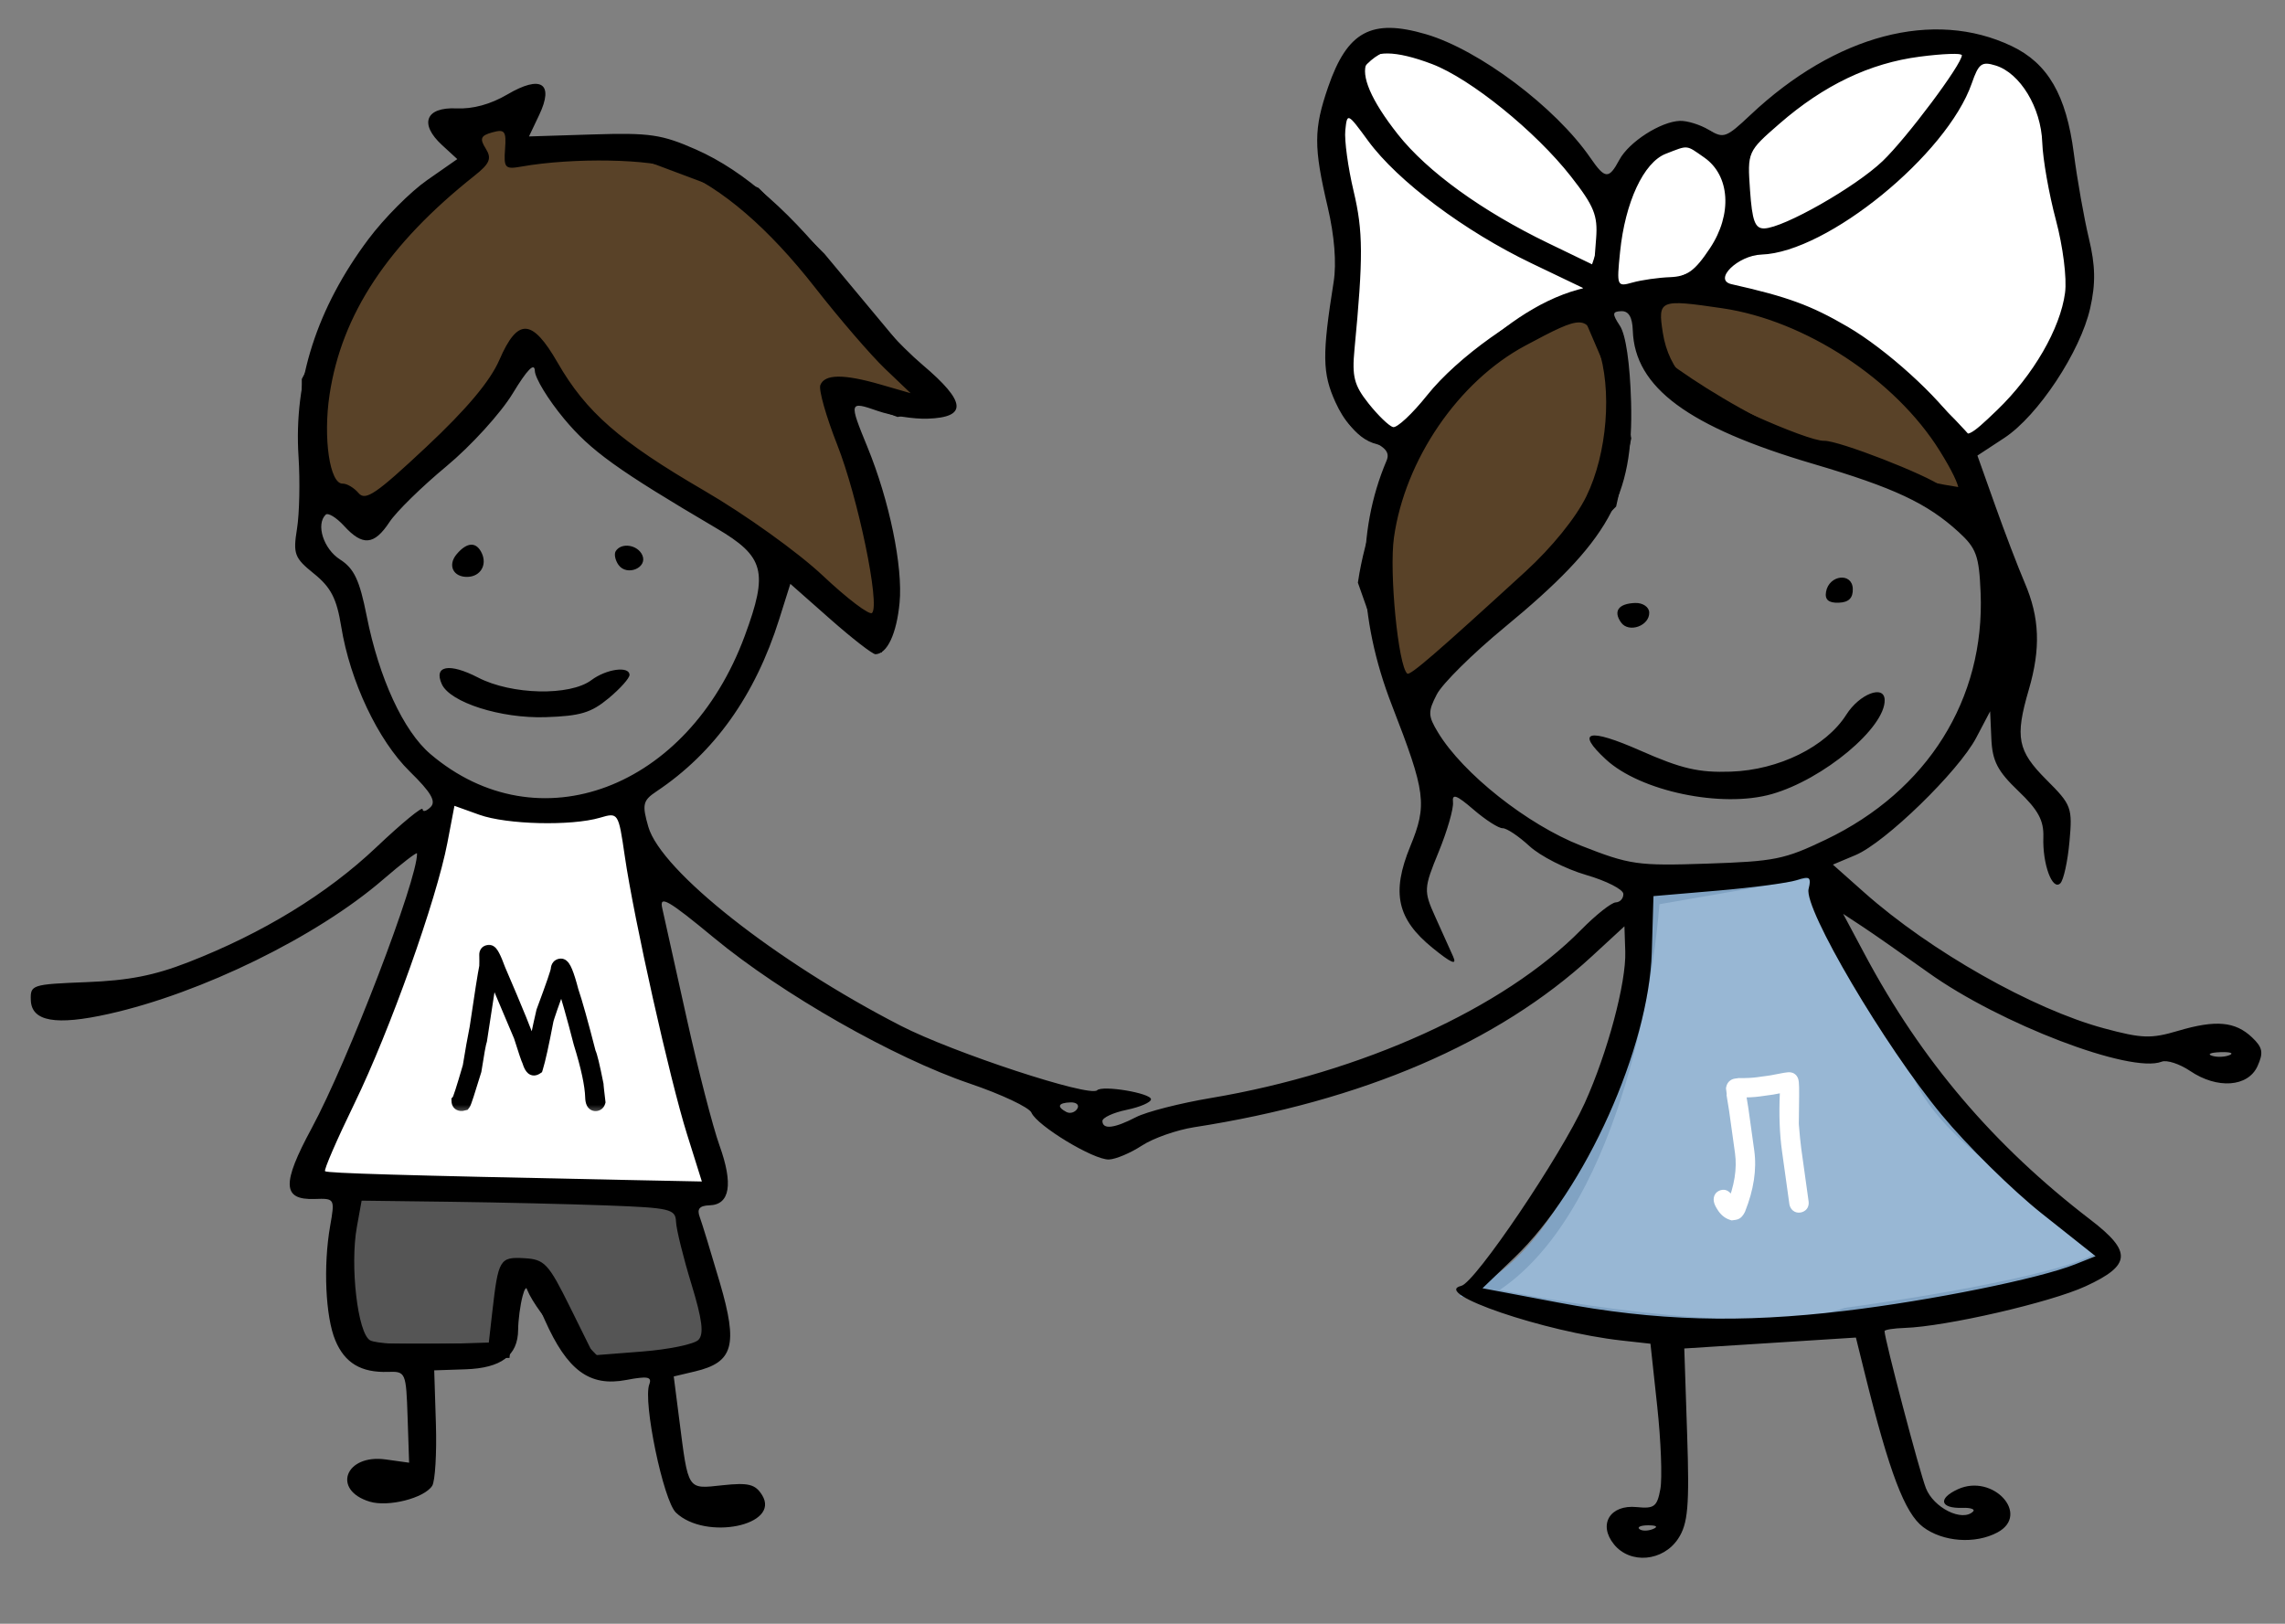
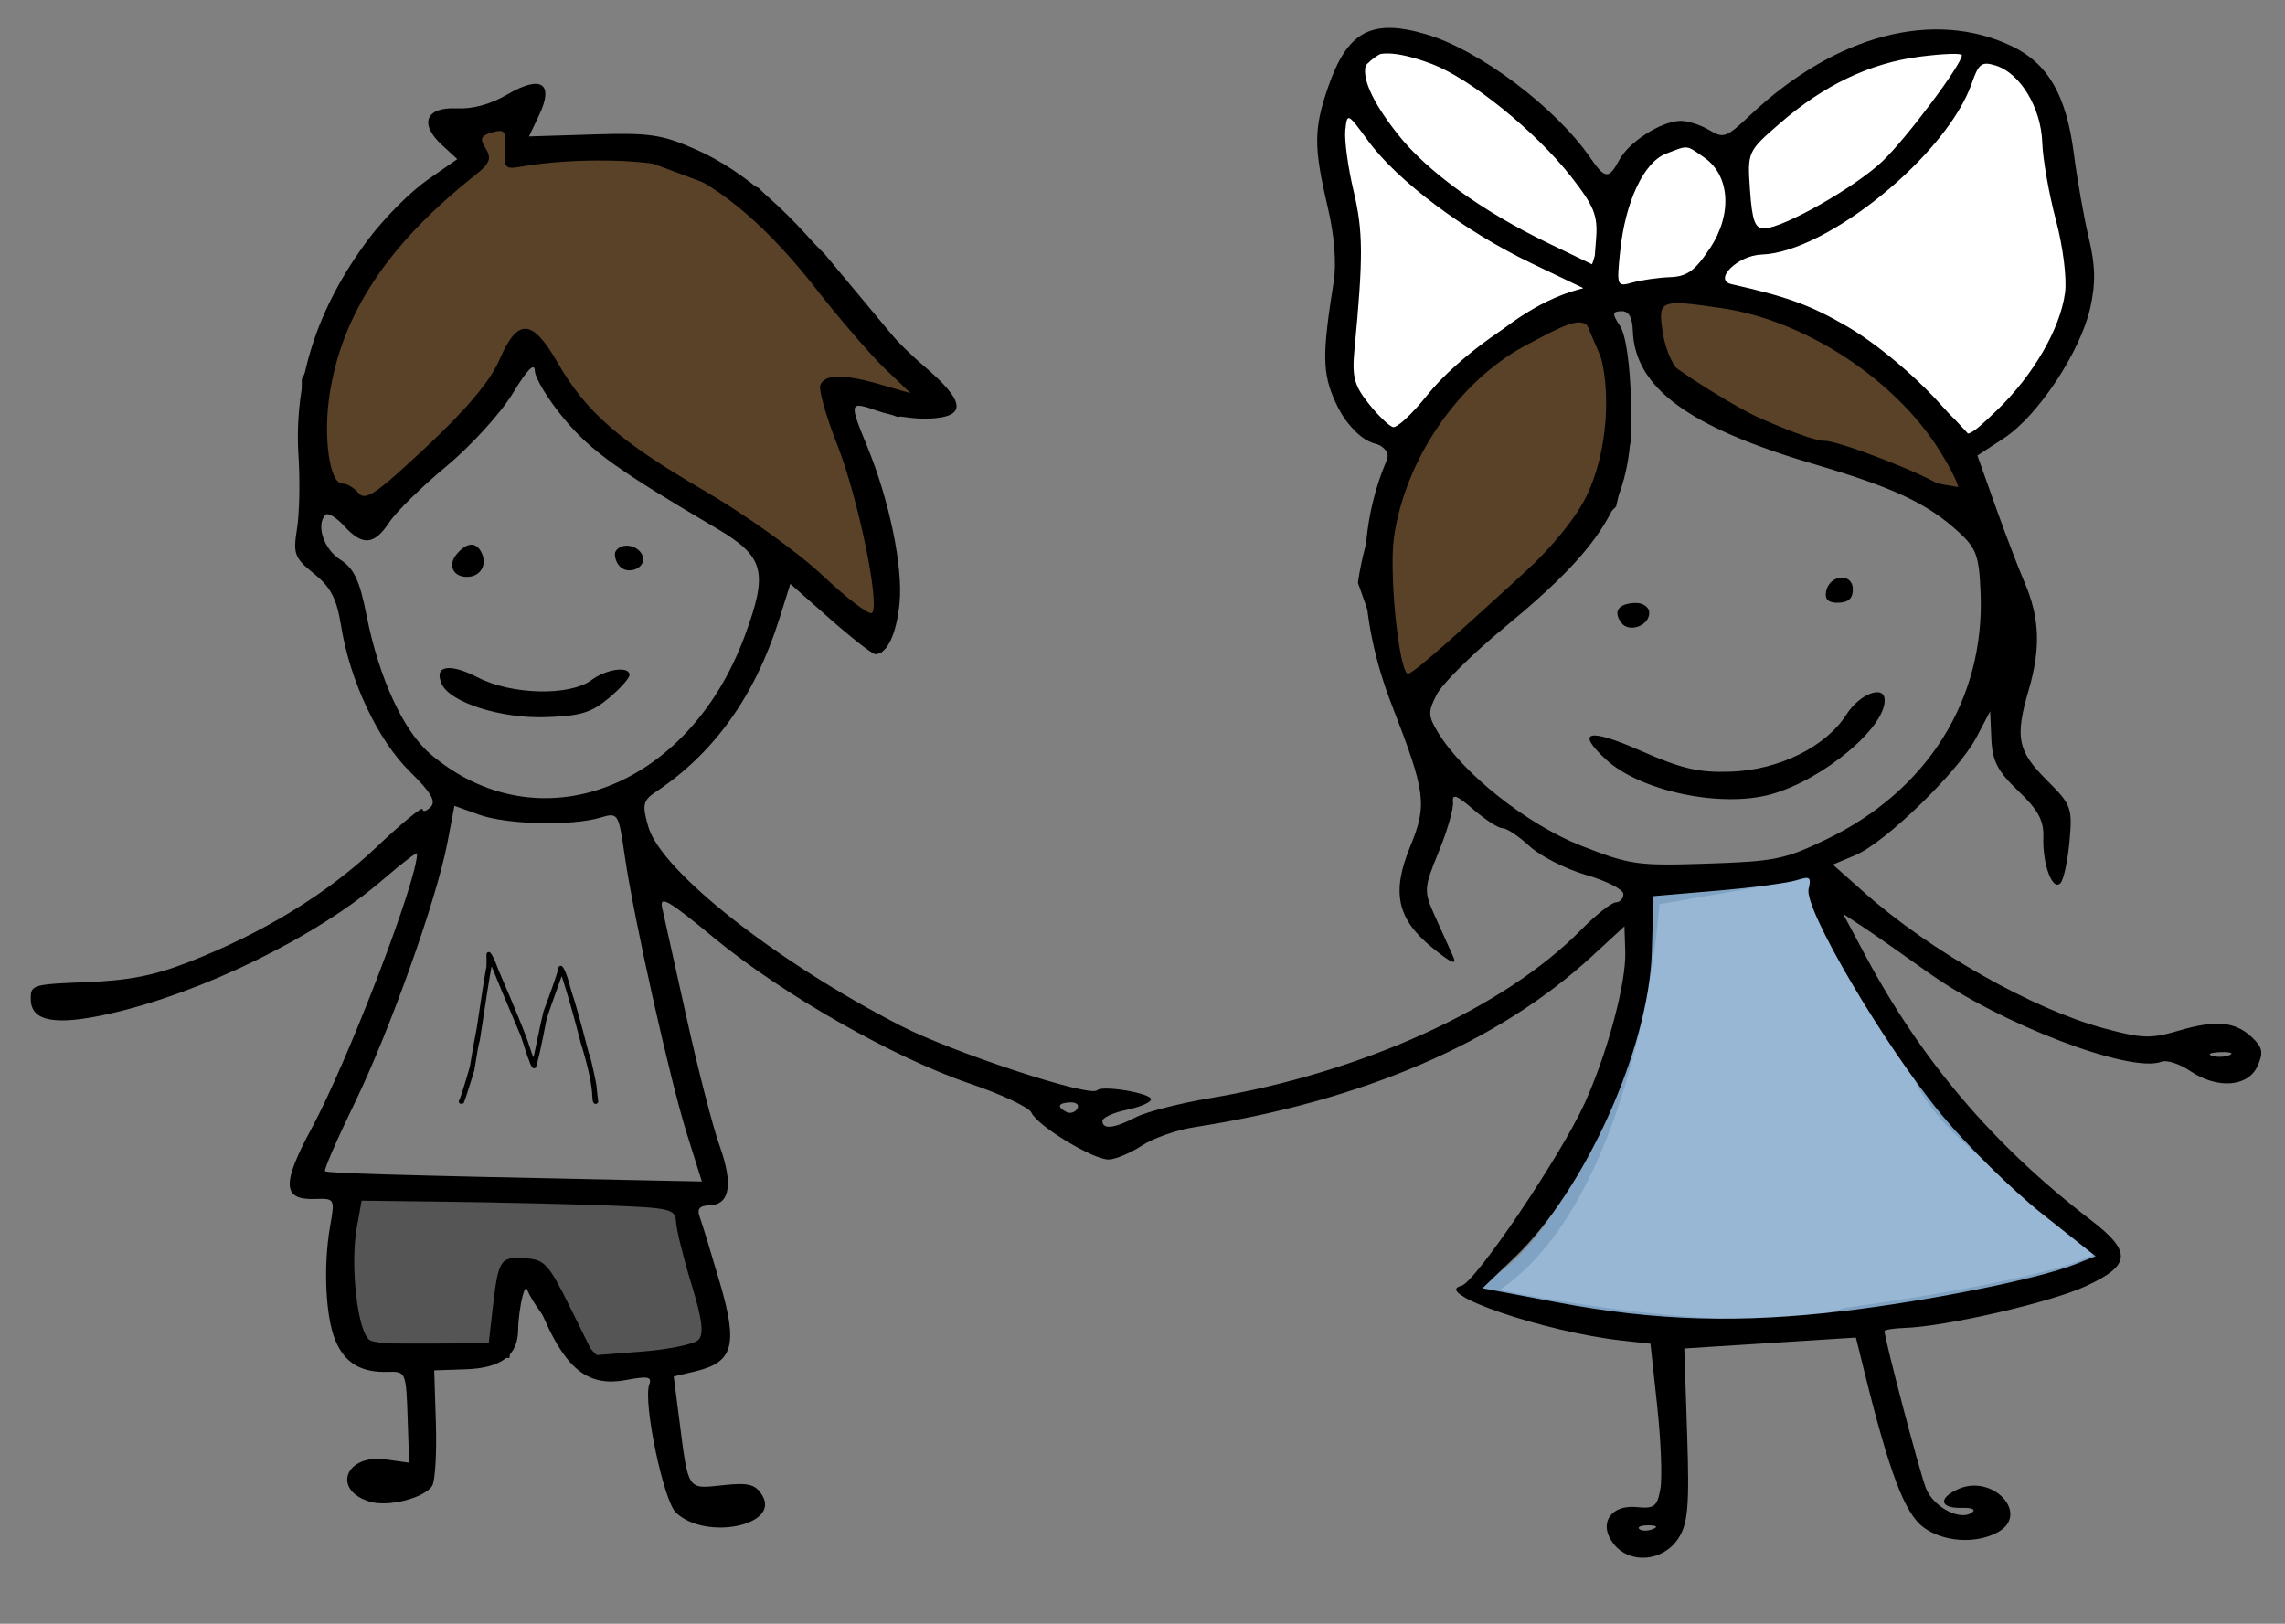
<svg xmlns="http://www.w3.org/2000/svg" width="159" height="113" viewBox="0 0 159 113" fill="none">
  <rect x="0" y="0" width="159" height="113" fill="#808080" stroke="none" />
-   <path d="M22.038 81C23.638 79.8 28.705 63.833 31.038 56C31.838 57.2 40.039 56.833 44.039 56.5L46.539 72.5L49.039 82.5H30.038C26.705 82.5 20.438 82.2 22.038 81Z" fill="white" stroke="white" />
  <path d="M103 90C111.4 85.6 114.5 69.833 115 62.5L126.273 60.539C126.092 61.771 131.015 70.36 133.5 74.5C135.5 80 146 85 146.5 87C146.9 88.6 134.667 90.667 128.5 91.5C122.9 93.5 109.167 91.333 103 90Z" fill="#98B7D4" />
  <path d="M126.5 60.5L126.273 60.539M126.273 60.539L115 62.5C114.5 69.833 111.4 85.6 103 90C109.167 91.333 122.9 93.5 128.5 91.5C134.667 90.667 146.9 88.6 146.5 87C146 85 135.5 80 133.5 74.5C131.015 70.36 126.092 61.771 126.273 60.539Z" stroke="#81A3C3" />
  <path d="M112 25L110.5 21.5C100.1 23.5 95.833 35 95 40.5L98 49L103 43.5L108 39L112 35L113 30.5L112 25Z" fill="#594228" />
  <path d="M115 25V21.5V20H118.5L123.5 21.5C127.1 20.7 133.333 27.167 136 30.5L137 34.5C127.4 33.3 118.333 27.667 115 25Z" fill="#594228" />
  <path d="M112 21.5H110.5M110.5 21.5L112 25L113 30.5L112 35L108 39L103 43.5L98 49L95 40.5C95.833 35 100.1 23.5 110.5 21.5ZM115 21.5V25C118.333 27.667 127.4 33.3 137 34.5L136 30.5C133.333 27.167 127.1 20.7 123.5 21.5L118.5 20H115V21.5Z" stroke="black" />
  <path d="M28 34.5L36.5 24.5H37.5L40.5 29L44.5 32.5L51 36.5L61 44.5L61.5 41.5V38L58.5 29V27L62.5 28.5L65 28L62 24L57 18L52.5 13.5L44.5 10.5H36V8L31.5 9L33 11L27 16L21.5 26.5V33L24.5 36L28 34.5Z" fill="#594228" stroke="black" />
  <path d="M137 3.5C132.2 0.7 124.333 6.666 121 10V16L118.5 19.5L120 20.5C126.4 20.5 134 27.5 137 31C138.333 30 141.4 27.5 143 25.5C144.6 23.5 144.667 19.333 144.5 17.5C144.167 15.666 143.3 11.1 142.5 7.5C141.7 3.9 138.5 3.333 137 3.5Z" fill="white" stroke="black" />
  <path d="M47.5 83.5L24 82.5C24 83.833 23.9 86.8 23.5 88C23.1 89.2 24.333 92.5 25 94H35L35.5 89H37C37 90.2 40 93.5 41.5 95C45.5 96.2 48.833 94.167 50 93L47.5 83.5Z" fill="#555555" stroke="black" />
  <path d="M113.701 11.127C113.52 11.269 113.064 11.715 113.064 11.964C113.064 11.926 113.212 12.131 113.193 12.154C113.121 12.246 113.047 12.33 112.999 12.438C112.983 12.475 113.01 12.545 112.983 12.575C112.922 12.643 112.877 12.685 112.846 12.781C112.741 13.107 112.777 13.439 112.7 13.764C112.555 14.38 112.465 15.036 112.38 15.665L112.375 15.701C112.347 15.903 112.226 16.041 112.148 16.225C111.975 16.637 111.826 17.064 111.685 17.489C111.513 18.005 111.26 18.415 111.283 18.991C111.301 19.477 111.511 19.891 111.81 20.263C112.027 20.532 112.33 20.952 112.7 21.019C113.082 21.088 113.589 21.062 113.974 21.019C114.51 20.96 115.006 20.83 115.503 20.619C116.095 20.366 116.564 19.91 117.169 19.68C117.598 19.518 118.022 19.327 118.447 19.153C118.776 19.018 119.003 18.646 119.341 18.55C119.482 18.51 119.667 18.193 119.753 18.079C120.156 17.547 120.368 16.811 120.548 16.176C120.788 15.325 120.962 14.511 120.962 13.622C120.962 13.246 120.862 12.878 120.798 12.508C120.715 12.024 120.629 11.473 120.335 11.062C120.176 10.839 119.956 10.656 119.789 10.436C119.637 10.234 119.417 10.014 119.215 9.861C118.824 9.565 118.438 9.344 117.941 9.344C117.365 9.344 116.796 9.396 116.231 9.506C115.988 9.553 115.772 9.596 115.539 9.673C115.246 9.771 114.972 10.046 114.71 10.209C114.317 10.454 114.06 10.846 113.701 11.127Z" fill="white" stroke="black" stroke-linecap="round" />
  <path d="M96.499 2.999C100.899 1.399 108.333 9.332 111.499 13.499C113.099 13.499 111.499 18.166 110.499 20.499C104.899 21.699 99.833 27.999 97.999 30.999L96.499 30.499C93.499 30.499 92.499 24.999 93.499 23.499C94.299 22.299 93.833 16.999 93.499 14.499C92.666 11.332 92.099 4.599 96.499 2.999Z" fill="white" stroke="black" />
  <path fill-rule="evenodd" clip-rule="evenodd" d="M99.224 2.381C102.924 3.466 108.24 7.463 110.666 10.985C111.691 12.473 111.948 12.49 112.686 11.115C113.352 9.875 115.563 8.457 116.898 8.412C117.403 8.395 118.308 8.677 118.91 9.038C119.939 9.655 120.109 9.594 121.803 7.998C127.725 2.42 134.554 0.62 139.981 3.207C142.5 4.407 143.78 6.615 144.304 10.664C144.545 12.521 145.017 15.186 145.353 16.587C145.809 18.485 145.832 19.721 145.445 21.442C144.763 24.476 141.81 28.939 139.467 30.477L137.597 31.704L138.824 35.153C139.498 37.05 140.427 39.48 140.887 40.553C141.931 42.983 142.011 45.132 141.167 48.016C140.201 51.318 140.387 52.255 142.405 54.272C144.148 56.012 144.217 56.2 144.002 58.579C143.878 59.946 143.593 61.248 143.367 61.47C142.814 62.015 142.122 60.141 142.185 58.266C142.224 57.098 141.83 56.369 140.444 55.046C139 53.667 138.636 52.965 138.567 51.419L138.482 49.502L137.513 51.343C136.282 53.681 131.185 58.637 129.118 59.506L127.54 60.17L129.72 62.107C134.311 66.188 141.442 70.229 146.408 71.564C149.051 72.275 149.677 72.296 151.563 71.737C154.179 70.96 155.541 71.082 156.714 72.2C157.448 72.9 157.514 73.254 157.087 74.196C156.427 75.652 154.287 75.805 152.403 74.533C151.668 74.037 150.774 73.745 150.415 73.886C148.263 74.728 139.169 71.255 134.185 67.688C132.413 66.42 130.353 64.98 129.608 64.49L128.253 63.597L129.774 66.447C133.712 73.823 138.733 79.723 145.464 84.884C148.37 87.113 148.302 88.049 145.127 89.513C142.675 90.643 135.406 92.317 132.533 92.413C131.761 92.439 131.131 92.539 131.134 92.637C131.155 93.257 133.552 102.364 134.008 103.55C134.537 104.932 136.542 105.932 137.295 105.19C137.457 105.031 137.125 104.916 136.557 104.935C134.998 104.986 134.824 104.288 136.234 103.64C138.675 102.518 141.315 105.4 138.988 106.646C137.444 107.472 135.194 107.308 133.817 106.269C132.543 105.306 131.472 102.486 129.767 95.608L129.142 93.083L123.171 93.463L117.2 93.843L117.399 99.837C117.565 104.815 117.458 106.043 116.771 107.082C115.721 108.668 113.443 108.871 112.311 107.479C111.182 106.092 112.033 104.693 113.89 104.881C115.109 105.005 115.31 104.852 115.534 103.629C115.674 102.863 115.577 100.273 115.317 97.874L114.846 93.512L112.822 93.287C107.493 92.694 99.56 89.987 101.682 89.485C102.652 89.257 108.604 80.445 110.268 76.776C111.858 73.267 113.165 68.384 113.093 66.219L113.035 64.463L110.77 66.551C104.238 72.573 94.79 76.633 83.092 78.446C81.88 78.634 80.244 79.209 79.457 79.724C78.669 80.24 77.637 80.675 77.163 80.692C76.108 80.731 72.162 78.344 71.772 77.431C71.617 77.067 69.688 76.157 67.486 75.409C62.178 73.605 54.428 69.189 49.674 65.258C46.49 62.626 45.87 62.27 46.081 63.199C46.221 63.815 46.986 67.256 47.779 70.845C48.573 74.434 49.602 78.426 50.066 79.717C51.031 82.403 50.795 83.833 49.38 83.88C48.673 83.903 48.481 84.13 48.691 84.694C48.85 85.123 49.48 87.18 50.09 89.263C51.366 93.62 51.036 94.804 48.367 95.438L46.882 95.79L47.266 98.791C47.907 103.786 47.801 103.625 50.278 103.361C52.078 103.168 52.554 103.286 53.026 104.04C54.352 106.159 49.099 107.234 47.035 105.266C46.16 104.433 44.727 97.54 45.18 96.342C45.38 95.811 45.069 95.751 43.578 96.035C41.022 96.52 39.476 95.381 37.907 91.855C36.807 89.384 36.631 89.194 36.364 90.197C36.198 90.819 36.059 91.874 36.054 92.54C36.041 94.337 34.877 95.21 32.384 95.293L30.215 95.365L30.332 99.09C30.395 101.139 30.279 103.079 30.073 103.401C29.522 104.261 27.015 104.896 25.723 104.502C23.073 103.696 24.028 101.176 26.835 101.565L28.468 101.792L28.362 98.611C28.258 95.498 28.229 95.431 26.999 95.472C25.126 95.534 23.99 94.855 23.332 93.276C22.648 91.634 22.487 88.088 22.972 85.324C23.308 83.409 23.298 83.392 21.891 83.439C19.641 83.513 19.595 82.389 21.687 78.515C24.215 73.837 29.077 61.154 29.018 59.39C29.014 59.272 27.945 60.097 26.641 61.221C22.043 65.188 14.025 69.115 7.57 70.56C3.879 71.386 2.194 71.088 2.144 69.6C2.108 68.532 2.211 68.499 6.025 68.349C8.976 68.232 10.726 67.889 13.116 66.958C18.284 64.945 22.767 62.202 26.184 58.963C27.949 57.29 29.399 56.097 29.406 56.312C29.413 56.526 29.662 56.462 29.96 56.169C30.364 55.771 30 55.147 28.517 53.693C26.304 51.525 24.36 47.414 23.743 43.602C23.429 41.656 23.026 40.874 21.852 39.927C20.488 38.828 20.385 38.558 20.666 36.802C20.836 35.746 20.884 33.486 20.773 31.781C20.43 26.481 22.052 21.435 25.638 16.642C26.72 15.197 28.552 13.352 29.712 12.543L31.82 11.072L30.765 10.102C29.151 8.622 29.61 7.442 31.763 7.543C32.906 7.596 34.136 7.259 35.305 6.573C37.647 5.196 38.57 5.79 37.52 7.998L36.809 9.495L41.273 9.355C45.211 9.232 46.053 9.355 48.429 10.404C51.828 11.906 55.178 14.861 58.74 19.503C60.274 21.501 62.723 24.146 64.183 25.38C67.238 27.964 67.341 29.044 64.541 29.137C63.581 29.169 62.022 28.927 61.076 28.598C59.077 27.903 59.064 27.948 60.366 31.126C61.889 34.846 62.835 39.433 62.597 41.944C62.392 44.099 61.737 45.502 60.922 45.529C60.721 45.536 59.305 44.437 57.775 43.087L54.995 40.632L54.22 43.092C52.547 48.404 49.706 52.389 45.679 55.076C44.73 55.71 44.666 55.986 45.113 57.538C46.001 60.618 54.011 66.931 62.681 71.385C66.326 73.257 75.829 76.38 76.342 75.874C76.715 75.507 80.078 76.069 80.092 76.501C80.099 76.71 79.338 77.04 78.401 77.235C77.463 77.429 76.703 77.782 76.71 78.019C76.731 78.624 77.535 78.529 79.055 77.742C79.771 77.372 82.112 76.774 84.257 76.413C94.785 74.644 104.648 70.163 110.019 64.71C111.045 63.669 112.131 62.809 112.432 62.799C112.732 62.789 112.97 62.524 112.96 62.209C112.949 61.895 111.781 61.3 110.364 60.888C108.946 60.476 107.172 59.572 106.422 58.879C105.672 58.187 104.834 57.628 104.558 57.637C104.283 57.646 103.373 57.063 102.535 56.341C101.349 55.319 101.033 55.206 101.105 55.829C101.155 56.269 100.708 57.82 100.111 59.277C99.067 61.822 99.057 61.998 99.87 63.8C100.335 64.831 100.895 66.075 101.115 66.565C101.402 67.206 100.998 67.037 99.679 65.964C97.212 63.957 96.809 62.127 98.126 58.914C99.325 55.995 99.217 55.163 96.854 49.08C94.482 42.974 94.353 37.063 96.482 32.06C96.724 31.491 96.419 31.118 95.322 30.64C94.326 30.205 93.534 29.327 92.924 27.985C92.011 25.973 91.993 24.692 92.802 19.61C93.008 18.314 92.857 16.415 92.391 14.425C91.404 10.224 91.408 8.987 92.416 6.059C93.753 2.177 95.433 1.27 99.224 2.381ZM99.646 4.457C102.327 5.476 106.854 9.139 109.313 12.28C110.918 14.33 111.188 14.993 111.066 16.582L110.921 18.462L107.728 16.919C103.12 14.693 99.32 11.943 97.272 9.352C93.484 4.56 94.484 2.497 99.646 4.457ZM136.515 3.839C136.536 4.448 132.671 9.614 131 11.212C129.109 13.02 124.122 15.858 122.769 15.896C122.122 15.915 121.925 15.389 121.774 13.236C121.588 10.566 121.597 10.545 123.827 8.605C126.909 5.924 130.107 4.395 133.575 3.945C135.187 3.734 136.51 3.687 136.515 3.839ZM138.866 4.559C140.57 5.084 142.027 7.49 142.109 9.917C142.149 11.08 142.576 13.506 143.058 15.309C143.552 17.161 143.83 19.365 143.695 20.376C143.365 22.864 141.484 26.115 138.976 28.531C137.047 30.389 136.808 30.501 136.323 29.766C134.895 27.604 131.253 24.305 128.561 22.735C126.003 21.244 124.398 20.656 120.485 19.776C119.183 19.482 120.924 17.77 122.58 17.715C127.14 17.563 135.48 10.767 137.205 5.798C137.683 4.418 137.896 4.26 138.866 4.559ZM35.144 10.376C35.047 11.683 35.148 11.794 36.255 11.597C39.877 10.951 45.382 11.052 47.158 11.796C50.242 13.086 53.476 15.868 56.722 20.02C58.416 22.188 60.605 24.727 61.585 25.663L63.367 27.364L61.269 26.758C58.693 26.014 57.374 26.029 57.081 26.805C56.958 27.13 57.487 28.994 58.256 30.947C59.707 34.629 61.252 42.093 60.681 42.656C60.501 42.833 58.959 41.665 57.255 40.06C55.524 38.431 51.879 35.818 48.999 34.142C43.113 30.716 40.783 28.681 38.799 25.233C37.024 22.151 36.024 22.104 34.75 25.044C34.111 26.52 32.471 28.474 29.664 31.104C26.161 34.387 25.432 34.883 24.948 34.312C24.633 33.941 24.134 33.646 23.84 33.656C22.945 33.685 22.475 30.48 22.932 27.464C23.78 21.863 26.992 17.009 33.01 12.234C34.088 11.379 34.232 11.031 33.797 10.336C33.363 9.643 33.448 9.436 34.258 9.212C35.124 8.972 35.238 9.121 35.144 10.376ZM95.202 9.804C97.254 12.604 101.903 16.088 106.579 18.328L110.564 20.237L108.679 20.825C105.831 21.714 101.412 24.864 99.309 27.503C98.278 28.797 97.207 29.796 96.931 29.722C96.655 29.649 95.89 28.911 95.232 28.082C94.226 26.816 94.069 26.211 94.251 24.307C94.865 17.887 94.855 16.099 94.192 13.309C93.801 11.666 93.54 9.757 93.612 9.066C93.741 7.831 93.766 7.842 95.202 9.804ZM118.586 10.96C120.384 12.21 120.557 14.91 118.99 17.269C117.934 18.859 117.402 19.244 116.203 19.289C115.388 19.32 114.218 19.487 113.603 19.66C112.51 19.969 112.49 19.92 112.731 17.536C113.081 14.076 114.372 11.3 115.91 10.703C117.502 10.085 117.302 10.066 118.586 10.96ZM119.853 21.453C125.613 22.301 131.88 26.41 134.969 31.364C136.682 34.112 136.761 35.123 135.166 33.879C134.094 33.044 127.925 30.645 126.934 30.677C125.738 30.717 118.443 27.437 117.209 26.305C116.466 25.622 115.91 24.461 115.708 23.169C115.347 20.859 115.47 20.808 119.853 21.453ZM113.617 23.003C113.749 26.965 117.476 29.72 126.171 32.282C131.787 33.937 134.099 35.021 136.289 37.023C137.524 38.153 137.713 38.674 137.819 41.238C138.128 48.65 134.124 55.042 127.054 58.428C124.165 59.812 123.51 59.944 118.774 60.102C113.942 60.263 113.411 60.187 110.004 58.847C106.275 57.381 101.797 53.835 100.066 50.977C99.362 49.814 99.353 49.534 99.981 48.32C100.368 47.574 102.482 45.482 104.678 43.671C111.959 37.67 113.682 34.6 113.497 27.961C113.422 25.293 113.129 23.294 112.722 22.676C112.167 21.832 112.182 21.677 112.819 21.655C113.33 21.638 113.586 22.07 113.617 23.003ZM111.204 24.193C112.195 27.104 111.842 31.562 110.383 34.546C109.659 36.028 107.99 38.089 106.156 39.769C99.919 45.478 98.11 47.04 97.921 46.876C97.294 46.336 96.657 39.822 96.996 37.415C97.759 31.991 101.476 26.553 106.126 24.059C110.201 21.874 110.416 21.88 111.204 24.193ZM37.217 25.812C37.234 26.32 38.145 27.812 39.24 29.13C41.101 31.368 42.959 32.705 49.84 36.756C53.204 38.736 53.478 39.778 51.818 44.265C47.873 54.925 37.436 58.844 29.951 52.476C28.073 50.878 26.373 47.194 25.515 42.865C25.021 40.368 24.64 39.561 23.66 38.935C22.514 38.202 21.968 36.502 22.66 35.82C22.825 35.657 23.404 36.011 23.948 36.605C25.232 38.013 26.04 37.943 27.1 36.333C27.574 35.611 29.358 33.863 31.064 32.449C32.77 31.033 34.845 28.753 35.676 27.382C36.688 25.713 37.197 25.195 37.217 25.812ZM33.531 38.509C33.903 39.326 33.427 40.116 32.546 40.146C31.538 40.179 31.127 39.34 31.775 38.569C32.501 37.708 33.155 37.685 33.531 38.509ZM44.693 38.629C45.093 39.507 43.622 40.123 43.043 39.319C42.808 38.992 42.718 38.558 42.845 38.356C43.23 37.736 44.362 37.904 44.693 38.629ZM128.925 40.974C128.946 41.62 128.642 41.92 127.941 41.944C127.24 41.967 126.968 41.732 127.063 41.187C127.269 40.002 128.886 39.817 128.925 40.974ZM114.76 42.622C114.791 43.551 113.342 44.072 112.805 43.325C112.236 42.535 112.619 42.001 113.786 41.962C114.313 41.945 114.747 42.239 114.76 42.622ZM33.269 47.154C35.601 48.36 39.652 48.451 41.15 47.332C42.19 46.554 43.784 46.332 43.805 46.963C43.813 47.189 43.158 47.922 42.351 48.593C41.13 49.606 40.39 49.828 37.962 49.909C34.861 50.012 31.325 48.887 30.744 47.613C30.154 46.319 31.265 46.117 33.269 47.154ZM131.143 48.702C131.207 50.626 126.872 54.245 123.281 55.264C119.8 56.253 114.141 55.068 111.744 52.849C109.606 50.87 110.521 50.638 114.147 52.237C117.014 53.502 118.201 53.777 120.448 53.7C123.785 53.583 127.057 51.967 128.475 49.734C129.389 48.294 131.108 47.629 131.143 48.702ZM33.35 56.7C35.256 57.385 39.754 57.495 41.751 56.906C43.02 56.532 43.033 56.551 43.472 59.561C44.115 63.977 46.599 75.081 47.8 78.914L48.838 82.222L43.104 82.106C27.955 81.797 22.779 81.645 22.619 81.507C22.523 81.425 23.446 79.297 24.671 76.778C27.135 71.708 30.37 62.631 31.131 58.653L31.622 56.079L33.35 56.7ZM125.85 61.863C125.509 63.236 131.127 72.773 135.108 77.581C136.885 79.728 140.022 82.82 142.079 84.453L145.819 87.421L144.415 87.98C141.889 88.987 134.386 90.505 128.399 91.222C121.087 92.098 115.218 91.929 108.425 90.646L103.157 89.652L105.407 87.492C110.314 82.783 114.738 72.931 114.939 66.269L115.056 62.362L119.514 61.981C121.966 61.771 124.448 61.441 125.03 61.249C125.934 60.95 126.054 61.041 125.85 61.863ZM155.135 73.429C154.802 73.566 154.251 73.584 153.91 73.469C153.569 73.356 153.841 73.244 154.515 73.222C155.188 73.199 155.467 73.293 155.135 73.429ZM74.961 77.16C74.8 77.418 74.459 77.52 74.204 77.385C73.512 77.02 73.629 76.745 74.49 76.717C74.909 76.703 75.121 76.902 74.961 77.16ZM31.296 83.633C34.668 83.676 39.581 83.791 42.214 83.888C46.653 84.054 47.004 84.137 47.041 85.028C47.063 85.558 47.543 87.5 48.107 89.346C48.871 91.846 48.995 92.841 48.596 93.247C48.301 93.546 46.544 93.91 44.692 94.055L41.324 94.318L39.674 90.983C38.16 87.923 37.897 87.641 36.482 87.56C34.774 87.463 34.672 87.635 34.258 91.276L34.013 93.431L30.247 93.549C28.176 93.614 26.155 93.492 25.758 93.278C24.893 92.811 24.341 88.091 24.834 85.375L25.164 83.556L31.296 83.633ZM115.013 106.412C114.664 106.554 114.241 106.552 114.073 106.408C113.905 106.263 114.191 106.147 114.708 106.149C115.279 106.152 115.399 106.255 115.013 106.412Z" fill="black" />
  <mask id="path-12-outside-1_5695_5424" maskUnits="userSpaceOnUse" x="30.688" y="65.383" width="12.346" height="12.346" fill="black">
    <rect fill="white" x="30.688" y="65.383" width="12.346" height="12.346" />
    <path d="M34.03 66.254C34.163 66.25 34.378 66.658 34.676 67.478C35.921 70.368 36.637 72.129 36.823 72.761C36.987 73.272 37.089 73.543 37.129 73.573C37.54 71.611 37.767 70.557 37.81 70.411C38.491 68.582 38.829 67.595 38.825 67.45C38.836 67.294 38.904 67.213 39.029 67.21C39.209 67.204 39.453 67.791 39.761 68.97C40.034 69.779 40.436 71.213 40.965 73.273C41.064 73.458 41.242 74.195 41.499 75.485C41.502 75.586 41.545 75.984 41.627 76.677C41.599 76.772 41.538 76.82 41.444 76.823C41.304 76.827 41.229 76.673 41.22 76.361C41.194 75.494 40.923 74.228 40.405 72.562C39.946 70.77 39.511 69.236 39.098 67.958L39.075 67.959C38.409 69.788 38.056 70.806 38.015 71.014C37.703 72.649 37.462 73.743 37.29 74.295C37.24 74.328 37.194 74.345 37.151 74.346C37.042 74.349 36.927 74.157 36.806 73.77C36.757 73.693 36.569 73.136 36.241 72.098C35.167 69.578 34.495 67.972 34.224 67.28L34.201 67.281C34.079 67.906 33.808 69.61 33.389 72.393C33.321 72.582 33.193 73.281 33.005 74.491C32.563 75.942 32.312 76.707 32.252 76.787L32.135 76.814L32.112 76.815C31.987 76.818 31.922 76.758 31.919 76.633C31.995 76.552 32.253 75.755 32.693 74.242C32.865 73.178 33.026 72.274 33.176 71.531C33.515 69.224 33.739 67.802 33.849 67.268C33.858 67.025 33.858 66.775 33.85 66.517L33.848 66.447C33.845 66.322 33.905 66.258 34.03 66.254Z" />
  </mask>
  <path d="M34.03 66.254C34.163 66.25 34.378 66.658 34.676 67.478C35.921 70.368 36.637 72.129 36.823 72.761C36.987 73.272 37.089 73.543 37.129 73.573C37.54 71.611 37.767 70.557 37.81 70.411C38.491 68.582 38.829 67.595 38.825 67.45C38.836 67.294 38.904 67.213 39.029 67.21C39.209 67.204 39.453 67.791 39.761 68.97C40.034 69.779 40.436 71.213 40.965 73.273C41.064 73.458 41.242 74.195 41.499 75.485C41.502 75.586 41.545 75.984 41.627 76.677C41.599 76.772 41.538 76.82 41.444 76.823C41.304 76.827 41.229 76.673 41.22 76.361C41.194 75.494 40.923 74.228 40.405 72.562C39.946 70.77 39.511 69.236 39.098 67.958L39.075 67.959C38.409 69.788 38.056 70.806 38.015 71.014C37.703 72.649 37.462 73.743 37.29 74.295C37.24 74.328 37.194 74.345 37.151 74.346C37.042 74.349 36.927 74.157 36.806 73.77C36.757 73.693 36.569 73.136 36.241 72.098C35.167 69.578 34.495 67.972 34.224 67.28L34.201 67.281C34.079 67.906 33.808 69.61 33.389 72.393C33.321 72.582 33.193 73.281 33.005 74.491C32.563 75.942 32.312 76.707 32.252 76.787L32.135 76.814L32.112 76.815C31.987 76.818 31.922 76.758 31.919 76.633C31.995 76.552 32.253 75.755 32.693 74.242C32.865 73.178 33.026 72.274 33.176 71.531C33.515 69.224 33.739 67.802 33.849 67.268C33.858 67.025 33.858 66.775 33.85 66.517L33.848 66.447C33.845 66.322 33.905 66.258 34.03 66.254Z" fill="black" />
-   <path d="M34.676 67.478L34.206 67.648L34.211 67.662L34.217 67.676L34.676 67.478ZM36.823 72.761L36.344 72.903L36.347 72.913L36.823 72.761ZM37.129 73.573L36.828 73.972L37.456 74.446L37.618 73.675L37.129 73.573ZM37.81 70.411L37.341 70.236L37.335 70.253L37.33 70.271L37.81 70.411ZM38.825 67.45L38.326 67.415L38.325 67.44L38.325 67.465L38.825 67.45ZM39.761 68.97L39.277 69.097L39.281 69.114L39.287 69.131L39.761 68.97ZM40.965 73.273L40.481 73.397L40.496 73.456L40.525 73.51L40.965 73.273ZM41.499 75.485L41.999 75.47L41.997 75.428L41.989 75.387L41.499 75.485ZM41.627 76.677L42.106 76.821L42.136 76.721L42.124 76.618L41.627 76.677ZM40.405 72.562L39.921 72.686L39.924 72.699L39.928 72.711L40.405 72.562ZM39.098 67.958L39.574 67.804L39.458 67.447L39.083 67.458L39.098 67.958ZM39.075 67.959L39.06 67.459L38.721 67.469L38.605 67.788L39.075 67.959ZM38.015 71.014L37.524 70.918L37.524 70.921L38.015 71.014ZM37.29 74.295L37.565 74.713L37.715 74.615L37.768 74.443L37.29 74.295ZM36.806 73.77L37.283 73.621L37.263 73.557L37.227 73.5L36.806 73.77ZM36.241 72.098L36.718 71.948L36.711 71.924L36.701 71.902L36.241 72.098ZM34.224 67.28L34.69 67.098L34.562 66.77L34.21 66.78L34.224 67.28ZM34.201 67.281L34.186 66.781L33.787 66.793L33.71 67.185L34.201 67.281ZM33.389 72.393L33.859 72.563L33.876 72.516L33.884 72.467L33.389 72.393ZM33.005 74.491L33.483 74.636L33.494 74.602L33.499 74.567L33.005 74.491ZM32.252 76.787L32.364 77.274L32.541 77.233L32.651 77.088L32.252 76.787ZM32.135 76.814L32.15 77.314L32.199 77.312L32.248 77.301L32.135 76.814ZM31.919 76.633L31.555 76.29L31.413 76.44L31.419 76.647L31.919 76.633ZM32.693 74.242L33.173 74.382L33.182 74.352L33.187 74.322L32.693 74.242ZM33.176 71.531L33.667 71.63L33.669 71.617L33.671 71.604L33.176 71.531ZM33.849 67.268L34.339 67.368L34.347 67.327L34.349 67.285L33.849 67.268ZM34.03 66.254L34.045 66.754C33.929 66.757 33.847 66.714 33.813 66.692C33.778 66.669 33.763 66.65 33.766 66.655C33.774 66.663 33.802 66.701 33.849 66.79C33.94 66.963 34.059 67.245 34.206 67.648L34.676 67.478L35.146 67.307C34.995 66.891 34.857 66.559 34.733 66.324C34.673 66.209 34.604 66.094 34.524 66.002C34.471 65.94 34.297 65.746 34.016 65.754L34.03 66.254ZM34.676 67.478L34.217 67.676C35.468 70.58 36.168 72.307 36.344 72.903L36.823 72.761L37.303 72.619C37.106 71.952 36.374 70.157 35.135 67.28L34.676 67.478ZM36.823 72.761L36.347 72.913C36.43 73.171 36.499 73.376 36.554 73.523C36.581 73.596 36.608 73.663 36.635 73.718C36.648 73.746 36.664 73.779 36.684 73.812C36.696 73.83 36.742 73.908 36.828 73.972L37.129 73.573L37.429 73.173C37.474 73.207 37.501 73.24 37.512 73.254C37.525 73.27 37.533 73.283 37.537 73.289C37.543 73.299 37.544 73.302 37.539 73.292C37.53 73.272 37.514 73.234 37.49 73.171C37.444 73.048 37.38 72.862 37.3 72.609L36.823 72.761ZM37.129 73.573L37.618 73.675C37.824 72.695 37.983 71.942 38.096 71.416C38.153 71.153 38.198 70.948 38.231 70.8C38.248 70.726 38.261 70.668 38.272 70.624C38.277 70.602 38.281 70.585 38.284 70.572C38.286 70.565 38.287 70.56 38.288 70.556C38.289 70.552 38.29 70.551 38.29 70.551L37.81 70.411L37.33 70.271C37.28 70.441 37.047 71.526 36.639 73.47L37.129 73.573ZM37.81 70.411L38.278 70.585C38.619 69.669 38.876 68.961 39.047 68.461C39.133 68.212 39.199 68.01 39.244 67.858C39.266 67.783 39.285 67.714 39.298 67.656C39.308 67.614 39.328 67.525 39.325 67.436L38.825 67.45L38.325 67.465C38.324 67.411 38.334 67.385 38.323 67.432C38.316 67.462 38.304 67.509 38.285 67.575C38.246 67.706 38.185 67.892 38.102 68.136C37.934 68.624 37.681 69.323 37.341 70.236L37.81 70.411ZM38.825 67.45L39.324 67.485C39.325 67.463 39.327 67.524 39.266 67.596C39.233 67.635 39.191 67.665 39.145 67.686C39.101 67.705 39.064 67.709 39.044 67.71L39.029 67.21L39.014 66.71C38.84 66.715 38.646 66.781 38.503 66.949C38.374 67.102 38.336 67.28 38.326 67.415L38.825 67.45ZM39.029 67.21L39.044 67.71C38.922 67.713 38.839 67.664 38.805 67.639C38.772 67.616 38.763 67.599 38.772 67.611C38.79 67.637 38.83 67.704 38.885 67.838C38.993 68.099 39.124 68.513 39.277 69.097L39.761 68.97L40.244 68.844C40.089 68.249 39.944 67.78 39.809 67.454C39.742 67.294 39.667 67.142 39.58 67.023C39.536 66.963 39.476 66.891 39.394 66.832C39.311 66.771 39.181 66.705 39.014 66.71L39.029 67.21ZM39.761 68.97L39.287 69.131C39.554 69.92 39.952 71.337 40.481 73.397L40.965 73.273L41.449 73.148C40.92 71.089 40.515 69.639 40.234 68.81L39.761 68.97ZM40.965 73.273L40.525 73.51C40.523 73.507 40.541 73.545 40.575 73.659C40.606 73.762 40.644 73.902 40.687 74.082C40.773 74.441 40.881 74.94 41.008 75.582L41.499 75.485L41.989 75.387C41.86 74.74 41.75 74.225 41.659 73.847C41.613 73.658 41.571 73.499 41.533 73.371C41.498 73.254 41.456 73.131 41.406 73.036L40.965 73.273ZM41.499 75.485L40.999 75.499C41.003 75.63 41.05 76.059 41.131 76.736L41.627 76.677L42.124 76.618C42.083 76.272 42.051 76.001 42.03 75.805C42.02 75.707 42.012 75.629 42.006 75.571C42.004 75.541 42.002 75.518 42 75.5C42 75.491 41.999 75.484 41.999 75.479C41.999 75.476 41.999 75.474 41.999 75.472C41.999 75.472 41.999 75.471 41.999 75.471C41.999 75.47 41.999 75.47 41.999 75.47L41.499 75.485ZM41.627 76.677L41.149 76.533C41.156 76.508 41.181 76.447 41.249 76.393C41.319 76.338 41.391 76.324 41.429 76.323L41.444 76.823L41.459 77.323C41.592 77.319 41.741 77.28 41.872 77.175C42.001 77.073 42.07 76.94 42.106 76.821L41.627 76.677ZM41.444 76.823L41.429 76.323C41.493 76.321 41.569 76.339 41.637 76.386C41.698 76.429 41.725 76.476 41.732 76.492C41.74 76.507 41.736 76.506 41.731 76.477C41.726 76.449 41.721 76.406 41.719 76.346L41.22 76.361L40.72 76.375C40.725 76.553 40.749 76.755 40.833 76.929C40.878 77.022 40.95 77.126 41.065 77.207C41.187 77.291 41.325 77.327 41.459 77.323L41.444 76.823ZM41.22 76.361L41.719 76.346C41.692 75.408 41.403 74.088 40.883 72.414L40.405 72.562L39.928 72.711C40.443 74.367 40.697 75.579 40.72 76.375L41.22 76.361ZM40.405 72.562L40.889 72.438C40.429 70.64 39.99 69.095 39.574 67.804L39.098 67.958L38.622 68.112C39.031 69.377 39.464 70.901 39.921 72.686L40.405 72.562ZM39.098 67.958L39.083 67.458L39.06 67.459L39.075 67.959L39.089 68.459L39.113 68.458L39.098 67.958ZM39.075 67.959L38.605 67.788C38.272 68.703 38.016 69.418 37.838 69.93C37.668 70.422 37.553 70.771 37.524 70.918L38.015 71.014L38.506 71.111C38.506 71.111 38.507 71.105 38.511 71.091C38.514 71.078 38.519 71.06 38.525 71.037C38.538 70.992 38.556 70.933 38.58 70.859C38.628 70.711 38.695 70.511 38.783 70.258C38.958 69.752 39.212 69.043 39.544 68.13L39.075 67.959ZM38.015 71.014L37.524 70.921C37.211 72.559 36.975 73.626 36.813 74.147L37.29 74.295L37.768 74.443C37.949 73.86 38.195 72.739 38.506 71.108L38.015 71.014ZM37.29 74.295L37.016 73.877C37.017 73.876 37.027 73.87 37.046 73.863C37.066 73.855 37.097 73.847 37.136 73.846L37.151 74.346L37.166 74.846C37.33 74.841 37.466 74.778 37.565 74.713L37.29 74.295ZM37.151 74.346L37.136 73.846C37.269 73.842 37.356 73.901 37.39 73.929C37.42 73.955 37.425 73.97 37.412 73.947C37.385 73.902 37.34 73.802 37.283 73.621L36.806 73.77L36.329 73.919C36.393 74.125 36.466 74.314 36.554 74.461C36.598 74.534 36.66 74.621 36.746 74.694C36.836 74.77 36.979 74.851 37.166 74.846L37.151 74.346ZM36.806 73.77L37.227 73.5C37.249 73.535 37.247 73.542 37.211 73.447C37.184 73.375 37.148 73.272 37.102 73.134C37.009 72.861 36.881 72.466 36.718 71.948L36.241 72.098L35.764 72.249C35.928 72.768 36.059 73.171 36.154 73.454C36.202 73.596 36.242 73.711 36.275 73.797C36.298 73.861 36.338 73.966 36.385 74.04L36.806 73.77ZM36.241 72.098L36.701 71.902C35.626 69.379 34.957 67.781 34.69 67.098L34.224 67.28L33.759 67.462C34.032 68.162 34.708 69.776 35.781 72.294L36.241 72.098ZM34.224 67.28L34.21 66.78L34.186 66.781L34.201 67.281L34.216 67.781L34.239 67.78L34.224 67.28ZM34.201 67.281L33.71 67.185C33.585 67.823 33.313 69.54 32.895 72.318L33.389 72.393L33.884 72.467C34.303 69.679 34.572 67.988 34.692 67.377L34.201 67.281ZM33.389 72.393L32.919 72.222C32.868 72.364 32.812 72.631 32.75 72.969C32.685 73.326 32.605 73.808 32.511 74.414L33.005 74.491L33.499 74.567C33.593 73.965 33.671 73.493 33.733 73.149C33.8 72.788 33.842 72.611 33.859 72.563L33.389 72.393ZM33.005 74.491L32.527 74.345C32.306 75.069 32.134 75.62 32.01 75.997C31.948 76.186 31.899 76.329 31.863 76.426C31.845 76.475 31.832 76.508 31.824 76.528C31.808 76.565 31.818 76.531 31.852 76.486L32.252 76.787L32.651 77.088C32.7 77.023 32.732 76.948 32.743 76.922C32.761 76.879 32.781 76.828 32.802 76.771C32.844 76.657 32.897 76.502 32.96 76.309C33.087 75.921 33.262 75.363 33.483 74.636L33.005 74.491ZM32.252 76.787L32.139 76.3L32.023 76.327L32.135 76.814L32.248 77.301L32.364 77.274L32.252 76.787ZM32.135 76.814L32.121 76.314L32.097 76.315L32.112 76.815L32.126 77.314L32.15 77.314L32.135 76.814ZM32.112 76.815L32.097 76.315C32.112 76.314 32.215 76.315 32.313 76.408C32.411 76.501 32.418 76.603 32.419 76.618L31.919 76.633L31.419 76.647C31.423 76.787 31.464 76.982 31.627 77.136C31.789 77.289 31.987 77.319 32.126 77.314L32.112 76.815ZM31.919 76.633L32.283 76.976C32.354 76.9 32.396 76.808 32.409 76.781C32.431 76.733 32.454 76.676 32.477 76.616C32.523 76.495 32.58 76.331 32.645 76.129C32.776 75.723 32.953 75.14 33.173 74.382L32.693 74.242L32.213 74.102C31.993 74.858 31.82 75.429 31.694 75.821C31.63 76.017 31.58 76.162 31.543 76.26C31.524 76.31 31.511 76.341 31.503 76.357C31.485 76.394 31.503 76.346 31.555 76.29L31.919 76.633ZM32.693 74.242L33.187 74.322C33.358 73.262 33.518 72.365 33.667 71.63L33.176 71.531L32.686 71.432C32.535 72.184 32.372 73.094 32.2 74.162L32.693 74.242ZM33.176 71.531L33.671 71.604C34.011 69.29 34.233 67.885 34.339 67.368L33.849 67.268L33.359 67.167C33.246 67.719 33.02 69.157 32.682 71.459L33.176 71.531ZM33.849 67.268L34.349 67.285C34.358 67.031 34.358 66.77 34.35 66.503L33.85 66.517L33.351 66.532C33.358 66.779 33.357 67.019 33.349 67.25L33.849 67.268ZM33.85 66.517L34.35 66.503L34.348 66.432L33.848 66.447L33.349 66.462L33.351 66.532L33.85 66.517ZM33.848 66.447L34.348 66.432C34.349 66.447 34.348 66.55 34.255 66.648C34.162 66.746 34.059 66.753 34.045 66.754L34.03 66.254L34.016 65.754C33.876 65.758 33.681 65.799 33.527 65.962C33.374 66.125 33.344 66.322 33.349 66.462L33.848 66.447Z" fill="black" mask="url(#path-12-outside-1_5695_5424)" />
  <mask id="path-14-outside-2_5695_5424" maskUnits="userSpaceOnUse" x="117.324" y="74.18" width="9.44" height="11.998" fill="black">
    <rect fill="white" x="117.324" y="74.18" width="9.44" height="11.998" />
    <path d="M120.794 75.557L121.026 75.525C121.536 75.533 121.974 75.511 122.342 75.46L123.271 75.331C123.819 75.223 124.127 75.164 124.193 75.155L124.448 75.12C124.572 75.102 124.642 75.156 124.66 75.279L124.676 75.395C124.699 75.566 124.697 76.513 124.669 78.236C124.73 79.012 124.788 79.604 124.845 80.01L125.355 83.678C125.373 83.802 125.319 83.872 125.195 83.889C125.099 83.903 125.036 83.848 125.007 83.726L124.497 80.058C124.332 78.878 124.283 77.56 124.348 76.103C124.352 75.791 124.347 75.587 124.334 75.49L124.241 75.503C123.692 75.611 123.385 75.67 123.319 75.679L122.39 75.808C122.023 75.859 121.584 75.881 121.074 75.873L120.981 75.886C121.005 76.056 121.009 76.142 120.994 76.144C121.069 76.572 121.126 76.927 121.166 77.209L121.573 80.134C121.742 81.353 121.541 82.682 120.969 84.123C120.886 84.292 120.804 84.382 120.722 84.394L120.537 84.419C120.289 84.343 120.083 84.167 119.919 83.89C119.818 83.731 119.762 83.612 119.751 83.535L119.748 83.512C119.73 83.388 119.784 83.317 119.907 83.3C120.004 83.287 120.111 83.43 120.227 83.729C120.39 83.931 120.515 84.04 120.604 84.055C121.183 82.657 121.389 81.366 121.225 80.183L120.817 77.258C120.78 76.991 120.724 76.644 120.649 76.216C120.658 76.171 120.645 76.016 120.607 75.749C120.627 75.635 120.689 75.572 120.794 75.557Z" />
  </mask>
-   <path d="M120.794 75.557L121.026 75.525C121.536 75.533 121.974 75.511 122.342 75.46L123.271 75.331C123.819 75.223 124.127 75.164 124.193 75.155L124.448 75.12C124.572 75.102 124.642 75.156 124.66 75.279L124.676 75.395C124.699 75.566 124.697 76.513 124.669 78.236C124.73 79.012 124.788 79.604 124.845 80.01L125.355 83.678C125.373 83.802 125.319 83.872 125.195 83.889C125.099 83.903 125.036 83.848 125.007 83.726L124.497 80.058C124.332 78.878 124.283 77.56 124.348 76.103C124.352 75.791 124.347 75.587 124.334 75.49L124.241 75.503C123.692 75.611 123.385 75.67 123.319 75.679L122.39 75.808C122.023 75.859 121.584 75.881 121.074 75.873L120.981 75.886C121.005 76.056 121.009 76.142 120.994 76.144C121.069 76.572 121.126 76.927 121.166 77.209L121.573 80.134C121.742 81.353 121.541 82.682 120.969 84.123C120.886 84.292 120.804 84.382 120.722 84.394L120.537 84.419C120.289 84.343 120.083 84.167 119.919 83.89C119.818 83.731 119.762 83.612 119.751 83.535L119.748 83.512C119.73 83.388 119.784 83.317 119.907 83.3C120.004 83.287 120.111 83.43 120.227 83.729C120.39 83.931 120.515 84.04 120.604 84.055C121.183 82.657 121.389 81.366 121.225 80.183L120.817 77.258C120.78 76.991 120.724 76.644 120.649 76.216C120.658 76.171 120.645 76.016 120.607 75.749C120.627 75.635 120.689 75.572 120.794 75.557Z" fill="white" />
-   <path d="M121.026 75.525L121.034 75.025L120.995 75.024L120.957 75.03L121.026 75.525ZM123.271 75.331L123.339 75.826L123.353 75.824L123.367 75.821L123.271 75.331ZM124.669 78.236L124.169 78.228L124.168 78.251L124.17 78.275L124.669 78.236ZM125.007 83.726L124.512 83.795L124.515 83.818L124.52 83.841L125.007 83.726ZM124.348 76.103L124.848 76.126L124.848 76.118L124.848 76.11L124.348 76.103ZM124.334 75.49L124.829 75.421L124.76 74.926L124.265 74.995L124.334 75.49ZM124.241 75.503L124.172 75.008L124.158 75.01L124.145 75.013L124.241 75.503ZM121.074 75.873L121.082 75.373L121.044 75.373L121.005 75.378L121.074 75.873ZM120.981 75.886L120.913 75.391L120.417 75.46L120.486 75.955L120.981 75.886ZM120.994 76.144L120.925 75.649L120.411 75.721L120.501 76.231L120.994 76.144ZM120.969 84.123L121.418 84.343L121.426 84.325L121.433 84.307L120.969 84.123ZM120.537 84.419L120.39 84.897L120.496 84.93L120.605 84.915L120.537 84.419ZM119.919 83.89L120.348 83.634L120.341 83.623L119.919 83.89ZM120.227 83.729L119.762 83.91L119.789 83.982L119.837 84.042L120.227 83.729ZM120.604 84.055L120.52 84.548L120.913 84.615L121.066 84.246L120.604 84.055ZM120.649 76.216L120.16 76.112L120.14 76.207L120.156 76.303L120.649 76.216ZM120.607 75.749L120.115 75.663L120.101 75.74L120.112 75.818L120.607 75.749ZM120.794 75.557L120.863 76.052L121.095 76.02L121.026 75.525L120.957 75.03L120.725 75.062L120.794 75.557ZM121.026 75.525L121.018 76.025C121.545 76.033 122.011 76.011 122.411 75.955L122.342 75.46L122.273 74.965C121.938 75.011 121.527 75.032 121.034 75.025L121.026 75.525ZM122.342 75.46L122.411 75.955L123.339 75.826L123.271 75.331L123.202 74.835L122.273 74.965L122.342 75.46ZM123.271 75.331L123.367 75.821C123.641 75.767 123.854 75.726 124.006 75.697C124.083 75.682 124.143 75.671 124.187 75.663C124.21 75.659 124.227 75.656 124.241 75.654C124.247 75.653 124.252 75.652 124.256 75.651C124.26 75.65 124.262 75.65 124.262 75.65L124.193 75.155L124.124 74.66C124.04 74.671 123.712 74.734 123.174 74.84L123.271 75.331ZM124.193 75.155L124.262 75.65L124.517 75.615L124.448 75.12L124.379 74.624L124.124 74.66L124.193 75.155ZM124.448 75.12L124.517 75.615C124.502 75.617 124.4 75.627 124.292 75.545C124.184 75.464 124.166 75.363 124.164 75.348L124.66 75.279L125.155 75.21C125.136 75.072 125.074 74.882 124.895 74.748C124.717 74.613 124.517 74.605 124.379 74.624L124.448 75.12ZM124.66 75.279L124.164 75.348L124.18 75.464L124.676 75.395L125.171 75.326L125.155 75.21L124.66 75.279ZM124.676 75.395L124.18 75.464C124.18 75.462 124.182 75.476 124.184 75.519C124.186 75.558 124.187 75.611 124.189 75.678C124.191 75.813 124.192 75.997 124.192 76.232C124.191 76.702 124.183 77.367 124.169 78.228L124.669 78.236L125.169 78.244C125.183 77.382 125.191 76.711 125.192 76.234C125.193 75.781 125.189 75.456 125.171 75.326L124.676 75.395ZM124.669 78.236L124.17 78.275C124.231 79.054 124.291 79.657 124.35 80.079L124.845 80.01L125.34 79.941C125.286 79.55 125.228 78.971 125.167 78.197L124.669 78.236ZM124.845 80.01L124.35 80.079L124.86 83.747L125.355 83.678L125.851 83.609L125.34 79.941L124.845 80.01ZM125.355 83.678L124.86 83.747C124.858 83.732 124.848 83.63 124.929 83.522C125.011 83.414 125.112 83.396 125.127 83.394L125.195 83.889L125.264 84.384C125.403 84.365 125.592 84.303 125.727 84.125C125.862 83.947 125.87 83.747 125.851 83.609L125.355 83.678ZM125.195 83.889L125.127 83.394C125.155 83.39 125.2 83.388 125.253 83.402C125.309 83.417 125.361 83.444 125.403 83.481C125.444 83.516 125.467 83.552 125.479 83.575C125.485 83.586 125.489 83.596 125.491 83.602C125.493 83.608 125.494 83.611 125.494 83.611L125.007 83.726L124.52 83.841C124.547 83.955 124.606 84.114 124.749 84.237C124.908 84.375 125.101 84.407 125.264 84.384L125.195 83.889ZM125.007 83.726L125.502 83.657L124.992 79.989L124.497 80.058L124.001 80.127L124.512 83.795L125.007 83.726ZM124.497 80.058L124.992 79.989C124.833 78.846 124.783 77.558 124.848 76.126L124.348 76.103L123.849 76.081C123.782 77.562 123.832 78.911 124.001 80.127L124.497 80.058ZM124.348 76.103L124.848 76.11C124.852 75.806 124.849 75.562 124.829 75.421L124.334 75.49L123.839 75.559C123.846 75.612 123.852 75.777 123.848 76.097L124.348 76.103ZM124.334 75.49L124.265 74.995L124.172 75.008L124.241 75.503L124.31 75.998L124.403 75.986L124.334 75.49ZM124.241 75.503L124.145 75.013C123.87 75.067 123.658 75.108 123.505 75.137C123.429 75.151 123.369 75.163 123.324 75.171C123.302 75.175 123.284 75.178 123.271 75.18C123.264 75.181 123.259 75.182 123.255 75.183C123.251 75.183 123.25 75.184 123.25 75.184L123.319 75.679L123.388 76.174C123.472 76.162 123.8 76.1 124.338 75.994L124.241 75.503ZM123.319 75.679L123.25 75.184L122.322 75.313L122.39 75.808L122.459 76.303L123.388 76.174L123.319 75.679ZM122.39 75.808L122.322 75.313C121.987 75.359 121.575 75.381 121.082 75.373L121.074 75.873L121.067 76.373C121.593 76.381 122.059 76.359 122.459 76.303L122.39 75.808ZM121.074 75.873L121.005 75.378L120.913 75.391L120.981 75.886L121.05 76.381L121.143 76.368L121.074 75.873ZM120.981 75.886L120.486 75.955C120.498 76.037 120.502 76.082 120.503 76.102C120.504 76.116 120.502 76.097 120.506 76.063C120.508 76.05 120.514 75.997 120.544 75.932C120.567 75.88 120.671 75.685 120.925 75.649L120.994 76.144L121.063 76.64C121.32 76.604 121.427 76.405 121.454 76.347C121.486 76.277 121.495 76.215 121.498 76.191C121.505 76.135 121.503 76.084 121.502 76.055C121.499 75.988 121.489 75.906 121.477 75.817L120.981 75.886ZM120.994 76.144L120.501 76.231C120.576 76.655 120.632 77.004 120.67 77.278L121.166 77.209L121.661 77.14C121.62 76.85 121.562 76.488 121.486 76.058L120.994 76.144ZM121.166 77.209L120.67 77.278L121.078 80.203L121.573 80.134L122.068 80.065L121.661 77.14L121.166 77.209ZM121.573 80.134L121.078 80.203C121.233 81.316 121.053 82.558 120.504 83.938L120.969 84.123L121.433 84.307C122.029 82.807 122.252 81.389 122.068 80.065L121.573 80.134ZM120.969 84.123L120.519 83.903C120.505 83.932 120.493 83.953 120.484 83.967C120.475 83.981 120.472 83.984 120.475 83.981C120.477 83.978 120.492 83.963 120.519 83.946C120.548 83.928 120.593 83.907 120.653 83.898L120.722 84.394L120.791 84.889C120.993 84.861 121.132 84.745 121.215 84.654C121.3 84.56 121.365 84.449 121.418 84.343L120.969 84.123ZM120.722 84.394L120.653 83.898L120.468 83.924L120.537 84.419L120.605 84.915L120.791 84.889L120.722 84.394ZM120.537 84.419L120.684 83.942C120.582 83.91 120.466 83.832 120.348 83.635L119.919 83.89L119.489 84.146C119.701 84.502 119.997 84.776 120.39 84.897L120.537 84.419ZM119.919 83.89L120.341 83.623C120.297 83.553 120.269 83.503 120.253 83.468C120.245 83.451 120.242 83.442 120.241 83.439C120.24 83.436 120.243 83.446 120.246 83.466L119.751 83.535L119.256 83.604C119.283 83.8 119.396 84 119.496 84.158L119.919 83.89ZM119.751 83.535L120.246 83.466L120.243 83.443L119.748 83.512L119.252 83.581L119.256 83.604L119.751 83.535ZM119.748 83.512L120.243 83.443C120.245 83.457 120.255 83.559 120.174 83.667C120.092 83.775 119.991 83.793 119.976 83.795L119.907 83.3L119.839 82.805C119.7 82.824 119.511 82.886 119.376 83.064C119.241 83.243 119.233 83.442 119.252 83.581L119.748 83.512ZM119.907 83.3L119.976 83.795C119.857 83.812 119.764 83.773 119.713 83.741C119.669 83.713 119.653 83.688 119.659 83.696C119.663 83.702 119.676 83.721 119.696 83.759C119.714 83.797 119.737 83.846 119.762 83.91L120.227 83.729L120.693 83.547C120.63 83.384 120.554 83.224 120.461 83.098C120.389 83.002 120.179 82.757 119.839 82.805L119.907 83.3ZM120.227 83.729L119.837 84.042C119.928 84.155 120.021 84.258 120.116 84.34C120.198 84.411 120.337 84.517 120.52 84.548L120.604 84.055L120.689 83.562C120.742 83.571 120.774 83.589 120.781 83.593C120.789 83.598 120.786 83.597 120.771 83.584C120.74 83.557 120.689 83.505 120.617 83.416L120.227 83.729ZM120.604 84.055L121.066 84.246C121.67 82.788 121.9 81.406 121.72 80.114L121.225 80.183L120.729 80.251C120.879 81.327 120.695 82.527 120.142 83.864L120.604 84.055ZM121.225 80.183L121.72 80.114L121.313 77.189L120.817 77.258L120.322 77.326L120.729 80.251L121.225 80.183ZM120.817 77.258L121.313 77.189C121.274 76.913 121.217 76.56 121.141 76.129L120.649 76.216L120.156 76.303C120.231 76.727 120.286 77.068 120.322 77.326L120.817 77.258ZM120.649 76.216L121.138 76.321C121.153 76.249 121.152 76.18 121.152 76.151C121.151 76.111 121.148 76.066 121.144 76.022C121.136 75.932 121.122 75.817 121.103 75.68L120.607 75.749L120.112 75.818C120.13 75.948 120.142 76.044 120.148 76.11C120.151 76.143 120.152 76.163 120.152 76.172C120.152 76.177 120.152 76.175 120.152 76.169C120.152 76.165 120.153 76.143 120.16 76.112L120.649 76.216ZM120.607 75.749L121.1 75.835C121.098 75.849 121.084 75.906 121.027 75.965C120.967 76.026 120.9 76.047 120.863 76.052L120.794 75.557L120.725 75.062C120.583 75.082 120.433 75.142 120.31 75.267C120.191 75.39 120.137 75.536 120.115 75.663L120.607 75.749Z" fill="white" mask="url(#path-14-outside-2_5695_5424)" />
</svg>